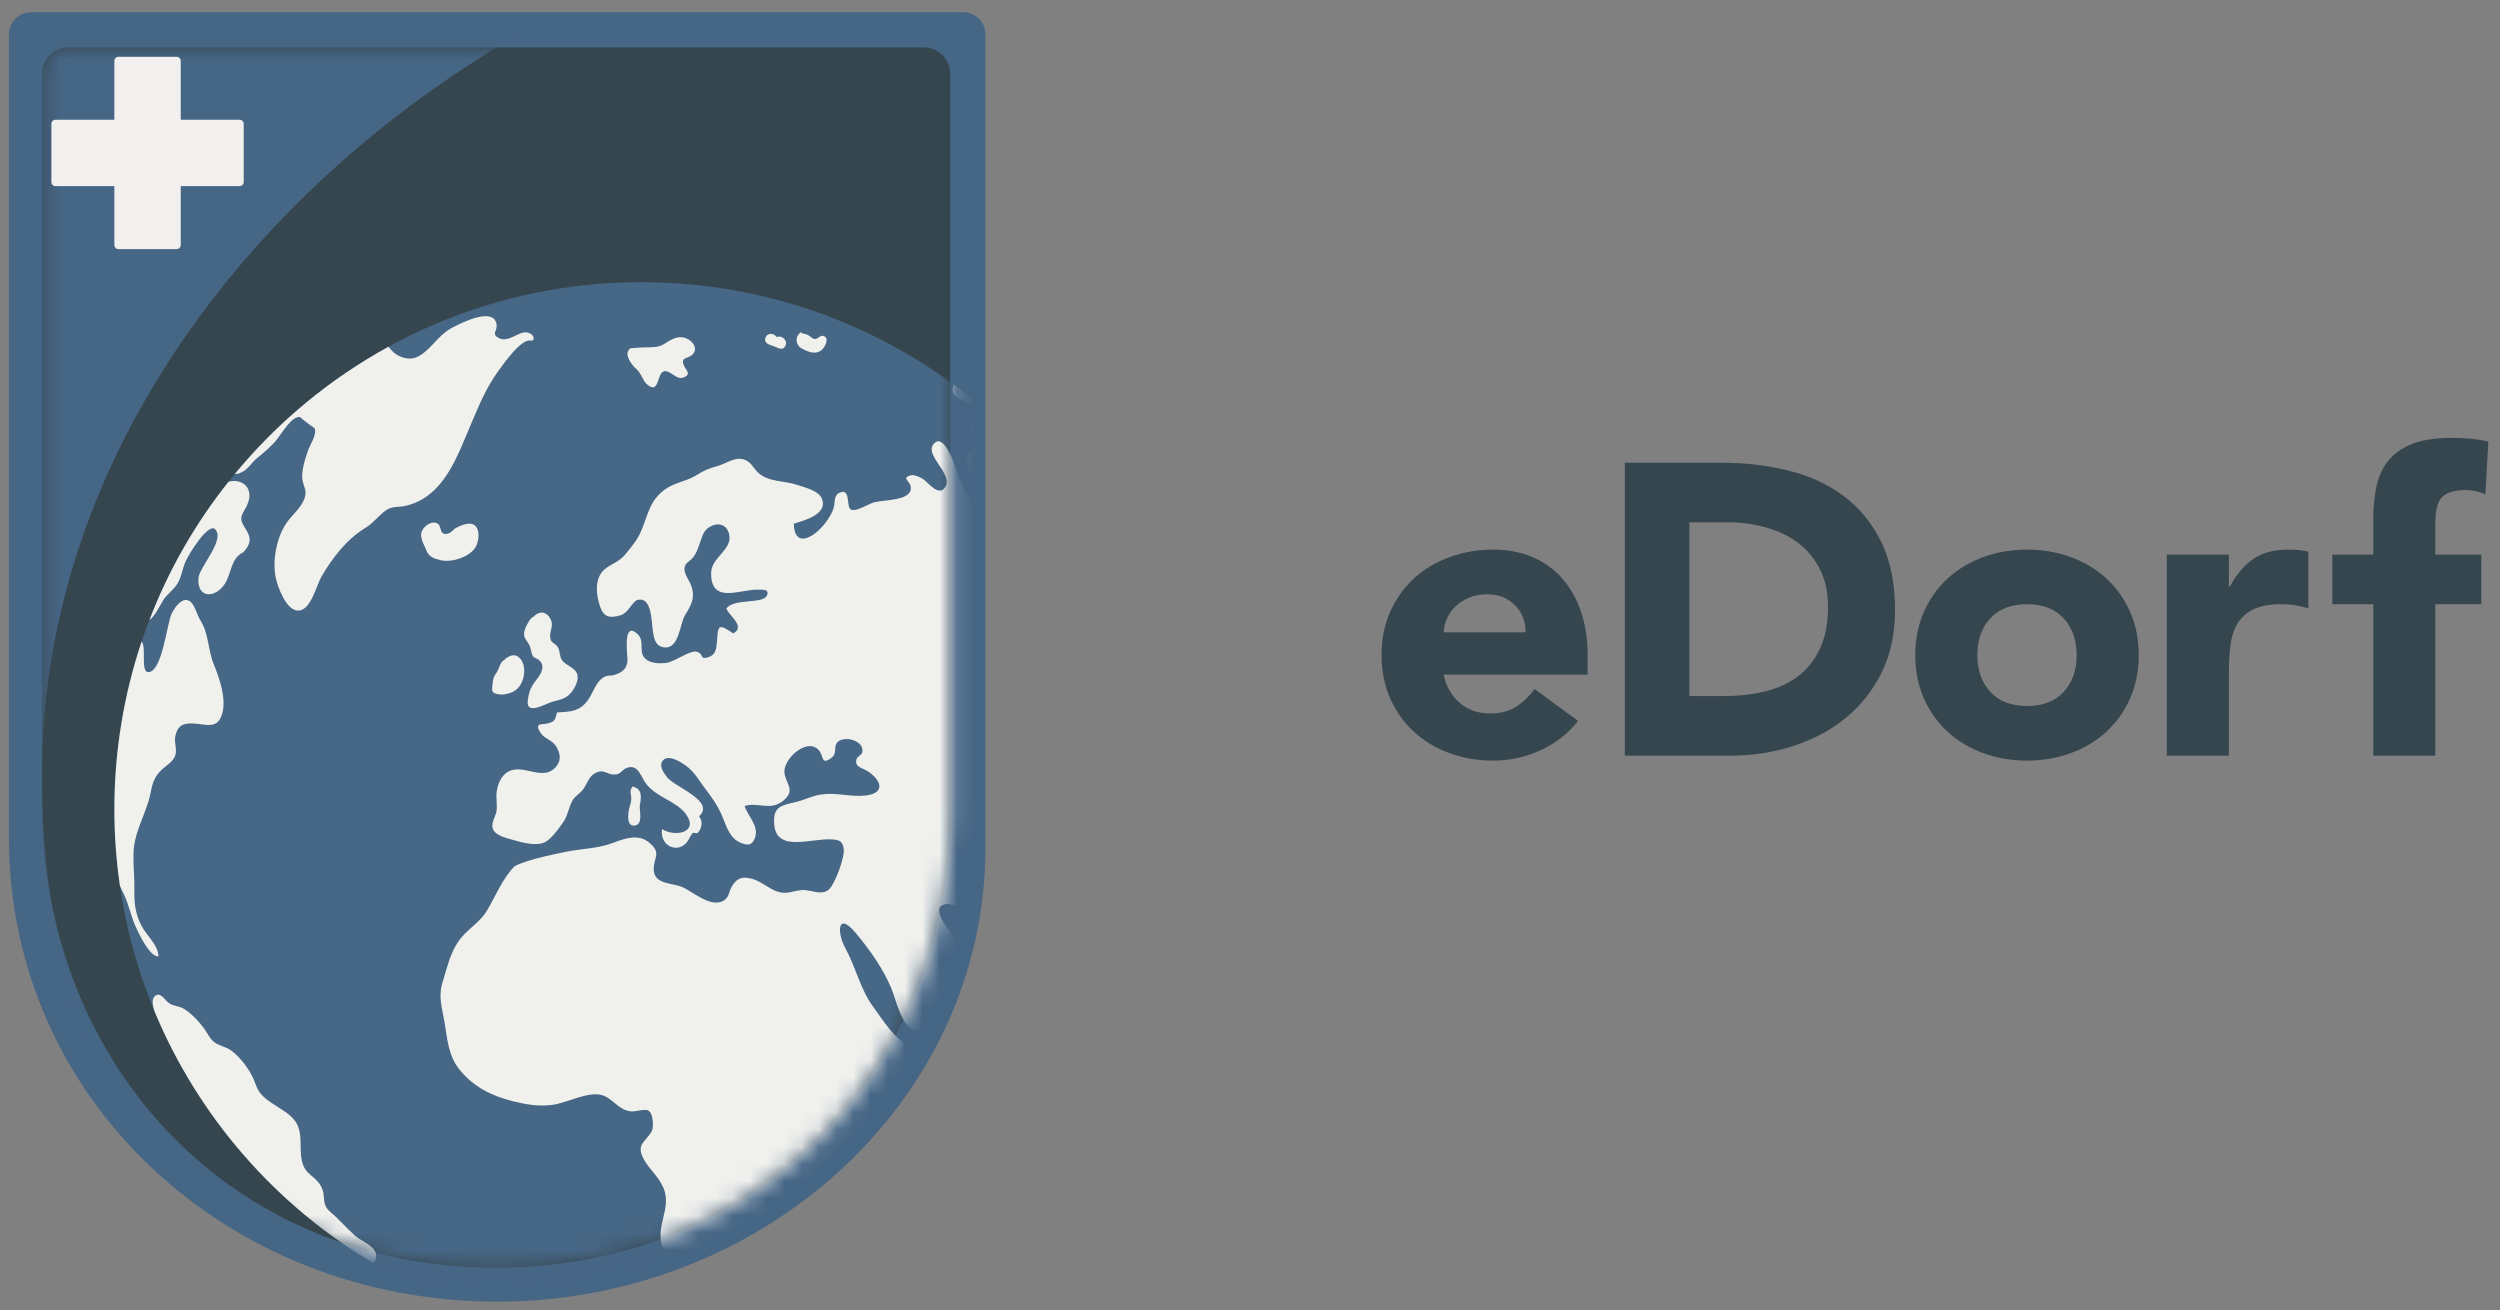
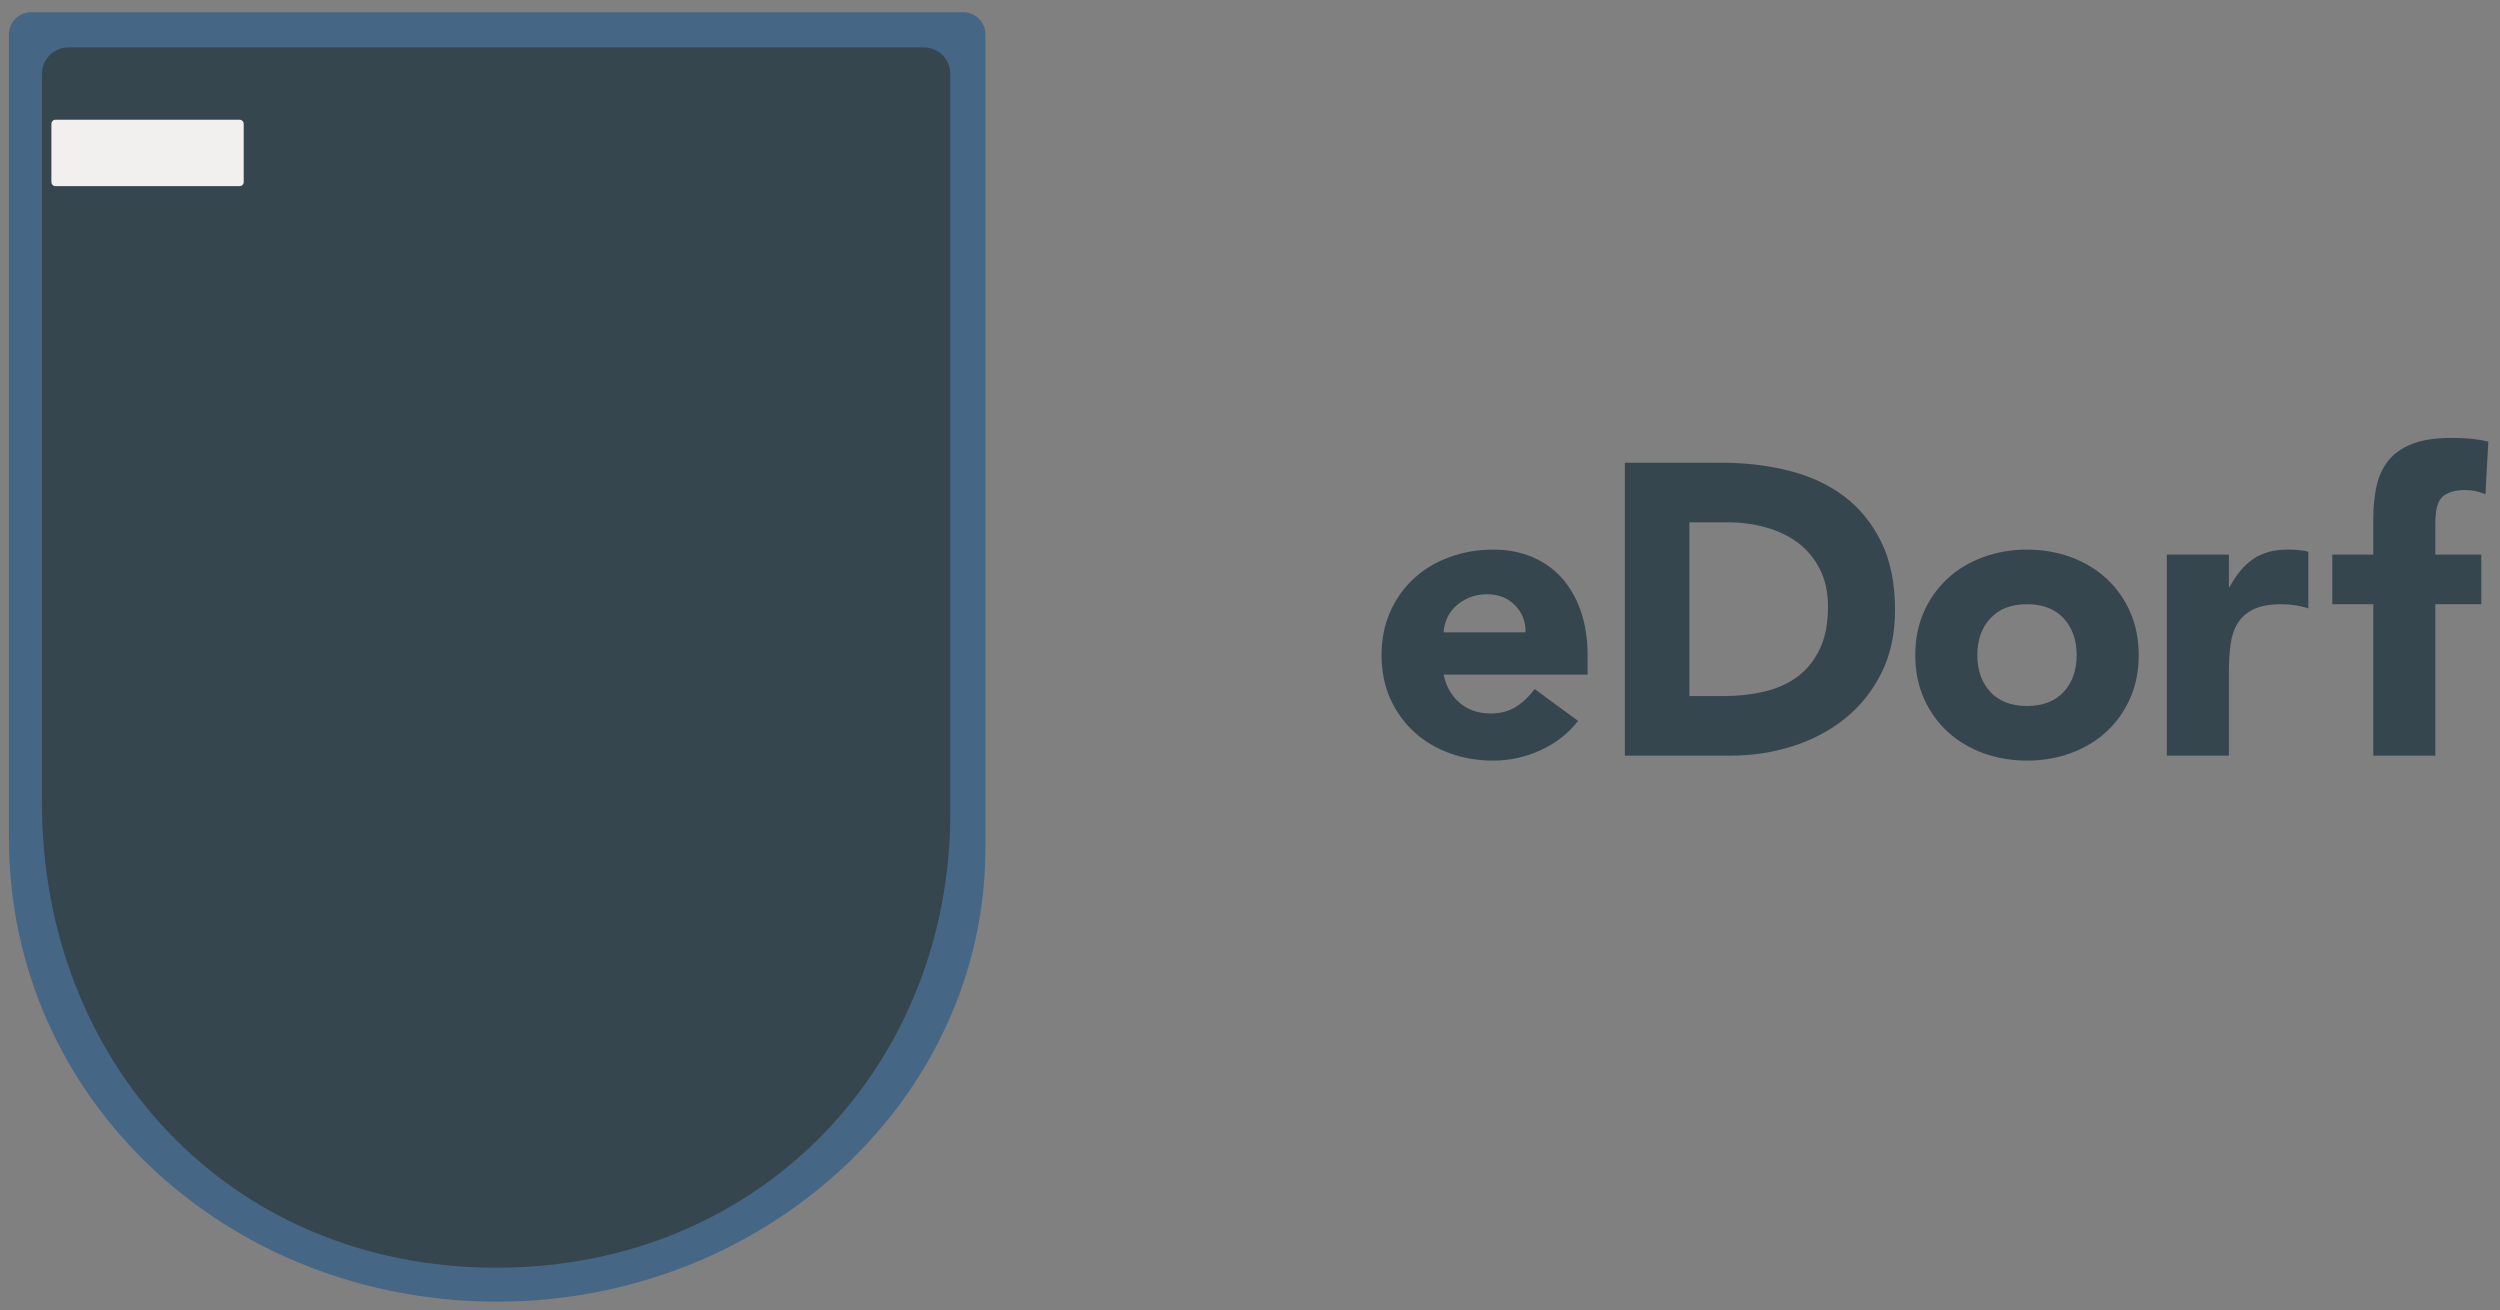
<svg xmlns="http://www.w3.org/2000/svg" xmlns:xlink="http://www.w3.org/1999/xlink" width="145px" height="76px" viewBox="0 0 145 76" version="1.1">
  <rect x="0" y="0" width="145" height="76" fill="#808080" stroke="none" />
  <title>Logo-eDorf-Relaunch-Final-mobile</title>
  <desc>Created with Sketch.</desc>
  <defs>
-     <path d="M53.116,2.283 L53.116,45.193 C53.116,59.574 42.31,71.527 26.775,71.527 C11.241,71.527 0.435,59.574 0.435,44.601 L0.435,2.283 C0.435,1.435 1.122,0.748 1.97,0.748 L51.581,0.748 C52.429,0.748 53.116,1.435 53.116,2.283 Z" id="path-1" />
-   </defs>
+     </defs>
  <g id="Page-1" stroke="none" stroke-width="1" fill="none" fill-rule="evenodd">
    <g id="Logo-eDorf-Relaunch-Final-mobile" transform="translate(0, -16)">
      <path d="M57.154,17.995 L57.154,65.171 C57.154,79.841 44.266,91.496 28.834,91.496 C13.241,91.496 0.516,79.841 0.516,64.579 L0.516,17.995 C0.516,17.285 1.092,16.707 1.802,16.707 L55.865,16.707 C56.578,16.707 57.154,17.285 57.154,17.995" id="Fill-1" fill="#466686" />
      <path d="M55.116,20.283 L55.116,63.193 C55.116,77.574 44.31,89.527 28.775,89.527 C13.241,89.527 2.435,77.574 2.435,62.601 L2.435,20.283 C2.435,19.435 3.122,18.748 3.97,18.748 L53.581,18.748 C54.429,18.748 55.116,19.435 55.116,20.283" id="Fill-2" fill="#36464E" />
      <g id="Group-18" transform="translate(2, 18)">
        <mask id="mask-2" fill="white">
          <use xlink:href="#path-1" />
        </mask>
        <g id="Clip-4" />
        <path d="M51.721,-49.234 C39.3,-49.234 27.229,-46.792 15.844,-41.976 C4.867,-37.333 -4.983,-30.695 -13.432,-22.246 C-21.88,-13.798 -28.519,-3.948 -33.161,7.029 C-37.977,18.415 -40.419,30.485 -40.419,42.906 C-40.419,55.327 -37.977,67.398 -33.161,78.784 C-28.519,89.761 -21.88,99.611 -13.432,108.06 C-4.983,116.507 4.867,123.146 15.844,127.788 C27.229,132.604 39.3,135.046 51.721,135.046 C64.142,135.046 76.213,132.604 87.599,127.788 C98.576,123.146 108.425,116.507 116.874,108.06 C125.323,99.611 131.961,89.761 136.604,78.784 C141.42,67.398 143.862,55.327 143.862,42.906 C143.862,30.485 141.42,18.415 136.604,7.028 C131.961,-3.948 125.323,-13.798 116.874,-22.246 C108.425,-30.696 98.576,-37.333 87.599,-41.976 C76.213,-46.792 64.142,-49.234 51.721,-49.234 Z M59.3,-8.381 C87.625,-8.381 103.008,14.581 103.008,42.906 C103.008,71.232 80.046,94.194 51.721,94.194 C23.396,94.194 0.435,71.232 0.435,42.906 C0.435,14.581 29.809,-8.381 58.133,-8.381 L59.3,-8.381 Z" id="Fill-3" fill="#466686" mask="url(#mask-2)" />
        <path d="M35.204,14.365 C52.084,14.365 65.774,28.055 65.774,44.936 C65.774,61.816 52.084,75.506 35.204,75.506 C18.323,75.506 4.633,61.816 4.633,44.936 C4.633,28.055 18.323,14.365 35.204,14.365" id="Fill-5" fill="#476786" mask="url(#mask-2)" />
        <path d="M28.853,17.769 C28.286,17.538 27.241,19.06 26.942,19.464 C26.212,20.451 25.803,21.464 25.325,22.582 C24.527,24.44 23.777,26.77 21.583,27.327 C21.11,27.447 20.758,27.321 20.354,27.621 C19.908,27.951 19.646,28.35 19.152,28.644 C18.097,29.29 17.268,30.376 16.648,31.437 C16.349,31.951 16.034,33.394 15.31,33.415 C14.612,33.442 14.092,32.035 13.982,31.447 C13.798,30.476 14.04,29.216 14.575,28.392 C14.906,27.883 15.488,27.463 15.672,26.87 C15.814,26.398 15.604,26.245 15.541,25.815 C15.467,25.296 15.698,24.634 15.866,24.125 C15.971,23.82 16.412,23.175 16.239,22.828 C16.208,22.828 15.41,22.23 15.41,22.188 C14.921,22.12 14.36,23.112 14.071,23.474 C13.714,23.92 13.336,24.219 12.896,24.582 C12.622,24.807 12.428,25.148 12.129,25.327 C11.909,25.458 11.741,25.505 11.62,25.489 C14.087,22.498 17.11,19.989 20.533,18.11 C20.685,18.293 20.837,18.477 21.016,18.577 C22.491,19.417 23.037,17.637 24.186,17.028 C24.774,16.713 26.679,15.753 26.805,16.85 C26.847,17.202 26.48,17.37 26.931,17.606 C27.493,17.9 28.07,17.207 28.553,17.28 C28.863,17.328 29.094,17.611 28.853,17.769" id="Fill-6" fill="#F0F0ED" mask="url(#mask-2)" />
        <path d="M12.098,30.045 C11.405,30.339 11.405,31.305 11.042,31.861 C10.497,32.701 9.421,32.733 9.51,31.531 C9.563,30.88 11.069,29.321 10.486,28.702 C10.087,28.282 8.922,30.177 8.749,30.597 C8.565,31.038 8.523,31.505 8.25,31.914 C8.024,32.245 7.683,32.476 7.468,32.806 C7.337,33.011 6.964,33.788 6.67,33.951 C7.788,31.042 9.337,28.35 11.247,25.951 L11.247,25.946 C11.982,25.726 12.701,26.251 12.397,27.132 C12.182,27.757 11.783,27.888 12.134,28.492 C12.402,28.959 12.77,29.342 12.098,30.045" id="Fill-7" fill="#F0F0ED" mask="url(#mask-2)" />
        <path d="M10.901,39.341 C10.639,40.354 9.946,39.992 9.179,39.961 C8.597,39.934 8.287,40.107 8.166,40.716 C8.093,41.073 8.276,41.461 8.171,41.803 C8.056,42.186 7.589,42.427 7.316,42.706 C6.749,43.294 6.833,43.771 6.607,44.49 C6.287,45.529 5.772,46.38 5.741,47.498 C5.726,48.243 5.814,48.988 5.793,49.707 C5.772,50.495 5.909,51.261 6.345,51.927 C6.633,52.363 7.195,52.909 7.19,53.471 C6.686,53.502 6.093,52.221 5.888,51.796 C5.583,51.14 5.479,50.442 5.153,49.802 C5.08,49.655 5.012,49.508 4.954,49.366 C4.744,47.918 4.634,46.442 4.634,44.936 C4.634,41.54 5.19,38.27 6.213,35.215 C6.507,35.499 6.135,37 6.607,36.984 C7.41,36.958 7.678,34.182 7.951,33.604 C8.14,33.211 8.549,32.628 8.975,32.848 C9.284,33.011 9.431,33.683 9.62,33.977 C10.129,34.785 10.04,35.651 10.402,36.538 C10.728,37.325 11.121,38.491 10.901,39.341" id="Fill-8" fill="#F0F0ED" mask="url(#mask-2)" />
-         <path d="M19.803,70.97 C19.771,71.112 19.714,71.201 19.641,71.248 L19.635,71.248 C13.982,67.9 9.505,62.776 6.959,56.651 C6.954,56.641 6.954,56.63 6.948,56.62 C6.812,56.19 6.77,55.749 7.2,55.686 C7.484,55.764 7.604,56.069 7.856,56.216 C8.098,56.357 8.408,56.357 8.654,56.505 C9.105,56.777 9.563,57.266 9.862,57.691 C10.056,57.958 10.14,58.205 10.397,58.42 C10.68,58.656 11.09,58.709 11.384,58.914 C11.914,59.276 12.481,60.047 12.722,60.625 C12.896,61.034 12.906,61.218 13.231,61.554 C13.552,61.879 13.94,62.084 14.312,62.331 C14.696,62.577 15.089,62.86 15.279,63.312 C15.531,63.921 15.362,64.682 15.509,65.328 C15.698,66.172 16.239,66.136 16.606,66.781 C16.963,67.411 16.564,67.8 17.189,68.319 C17.704,68.75 18.113,69.254 18.612,69.689 C18.99,70.02 19.945,70.319 19.803,70.97" id="Fill-9" fill="#F0F0ED" mask="url(#mask-2)" />
        <path d="M65.773,44.936 C65.773,48.421 65.191,51.776 64.11,54.899 C63.637,54.536 63.721,52.731 63.217,53.156 C62.173,54.038 62.084,54.882 61.858,56.179 C61.763,56.714 61.553,58.026 60.792,57.518 C60.084,57.045 60.325,55.502 60.388,54.819 C60.478,53.864 60.562,53.025 59.711,52.374 C59.144,51.933 58.535,51.623 57.853,51.754 C56.189,52.074 55.118,51.486 53.738,50.663 C53.213,50.353 52.221,50.237 52.541,51.14 C52.672,51.507 53.459,52.62 53.895,52.683 C54.473,52.757 54.683,51.959 55.344,52.232 C55.821,52.426 56.079,52.93 56.152,53.397 C56.246,54.043 56.016,54.557 55.543,54.982 C55.081,55.397 54.646,55.901 54.173,56.284 C53.675,56.688 53.092,56.861 52.525,57.113 C52.137,57.281 51.528,57.785 51.103,57.738 C50.3,57.654 49.969,55.959 49.701,55.329 C49.203,54.153 48.462,53.108 47.649,52.132 C46.562,50.82 46.521,52.074 47.045,53.025 C47.66,54.153 47.901,55.407 48.678,56.441 C49.176,57.113 49.89,58.31 50.725,58.614 C51.276,58.814 51.753,58.326 52.273,58.499 C53.102,58.767 53.045,59.921 52.714,60.541 C52.1,61.685 50.457,62.583 49.491,63.38 C49.035,63.758 48.42,64.099 48.053,64.551 C47.681,65.013 47.775,65.443 47.801,65.989 C47.848,67.065 47.534,68.22 46.72,68.986 C46.337,69.343 45.864,69.511 45.513,69.925 C45.234,70.256 45.045,70.66 44.772,70.996 C43.497,72.545 41.943,73.516 39.928,73.789 C38.957,73.915 38.343,73.778 37.786,72.975 C37.466,72.508 37.44,71.941 37.177,71.453 C37.015,71.149 36.71,70.902 36.542,70.592 C35.823,69.264 37.051,68.125 36.458,66.85 C36.159,66.199 35.671,65.832 35.34,65.238 C34.857,64.362 35.45,64.236 35.792,63.627 C35.933,63.375 35.891,62.593 35.618,62.42 C35.403,62.289 34.852,62.488 34.6,62.462 C33.839,62.373 33.54,61.69 32.899,61.512 C32.086,61.291 30.852,61.984 30.023,62.084 C29.225,62.184 28.517,62.063 27.74,61.869 C26.506,61.559 25.482,61.05 24.664,60.053 C23.992,59.234 23.944,58.242 23.777,57.255 C23.63,56.394 23.404,55.812 23.677,54.945 C23.924,54.158 24.081,53.376 24.543,52.667 C25.036,51.906 25.813,51.56 26.265,50.783 C26.753,49.943 27.152,48.962 27.829,48.254 C28.517,47.849 30.527,47.466 30.884,47.393 C31.829,47.209 32.663,47.225 33.592,46.873 C34.264,46.616 35.03,46.353 35.65,46.868 C36.411,47.503 35.886,47.734 35.917,48.453 C35.949,49.298 36.952,49.193 37.576,49.45 C38.174,49.702 39.355,50.794 40.08,50.153 C40.29,49.964 40.295,49.681 40.432,49.439 C40.757,48.873 41.114,48.815 41.707,48.999 C42.201,49.156 42.589,49.539 43.072,49.707 C43.602,49.891 43.933,49.691 44.458,49.629 C45.003,49.56 45.622,49.991 46.079,49.587 C46.431,49.271 46.977,47.765 46.94,47.303 C46.904,46.805 46.688,46.71 46.248,46.684 C44.946,46.605 42.757,47.582 42.904,45.435 C42.957,44.653 43.665,44.663 44.284,44.485 C44.736,44.359 45.14,44.154 45.622,44.081 C46.541,43.949 47.292,44.233 48.158,44.144 C49.365,44.023 49.124,43.283 48.399,42.779 C48.032,42.521 47.565,42.517 47.67,42.06 C47.712,41.871 47.974,41.803 48.011,41.64 C48.153,40.968 47.029,40.664 46.615,41.01 C46.284,41.288 46.615,41.682 46.205,41.971 C45.576,42.412 45.822,41.813 45.439,41.456 C44.741,40.811 43.439,42.039 43.497,42.79 C43.544,43.44 44.2,43.829 43.408,44.459 C42.667,45.046 41.954,44.506 41.188,44.747 C41.376,45.351 42.033,45.896 41.791,46.579 C41.613,47.072 41.361,47.036 40.978,46.889 C40.311,46.626 40.127,45.907 39.886,45.33 C39.649,44.768 39.319,44.291 38.951,43.808 C38.631,43.399 38.332,42.863 37.938,42.532 C37.624,42.27 36.799,41.713 36.458,42.097 C36.185,42.406 36.479,42.8 36.683,43.073 C37.125,43.651 39.523,44.469 38.542,45.346 C38.773,45.598 38.72,46.039 38.484,46.29 C38.4,46.38 38.248,46.254 38.174,46.327 C38.017,46.484 37.965,46.71 37.823,46.873 C37.225,47.54 36.248,47.004 36.4,46.091 C37.146,46.558 38.531,46.301 37.807,45.251 C37.261,44.464 36.101,44.27 35.487,43.472 C35.146,43.031 35.02,42.286 34.343,42.543 C34.075,42.643 34.012,42.895 33.703,42.921 C33.225,42.968 33.078,42.601 32.605,42.8 C32.165,42.989 32.102,43.361 31.86,43.729 C31.671,44.012 31.388,44.144 31.23,44.385 C30.989,44.768 30.952,45.283 30.668,45.687 C30.411,46.054 29.955,46.71 29.54,46.878 C29.073,47.062 28.291,46.878 27.813,46.731 C27.398,46.61 26.679,46.469 26.569,46.017 C26.49,45.708 26.753,45.335 26.8,45.031 C26.853,44.658 26.753,44.27 26.811,43.897 C26.884,43.44 27.083,42.952 27.514,42.737 C28.349,42.312 29.44,43.283 30.18,42.548 C30.574,42.154 30.521,41.724 30.254,41.288 C30.028,40.926 29.577,40.837 29.372,40.532 C28.926,39.871 29.487,40.049 29.781,39.955 C30.201,39.829 30.18,39.776 30.312,39.32 C31.094,39.278 31.634,39.273 32.123,38.575 C32.385,38.197 32.553,37.593 32.957,37.315 C33.241,37.121 33.377,37.236 33.681,37.131 C34.096,36.99 34.348,36.785 34.396,36.344 C34.421,36.145 34.07,33.919 34.983,34.78 C35.461,35.231 34.925,35.903 35.55,36.297 C35.849,36.481 36.274,36.485 36.605,36.454 C37.12,36.407 38.059,35.656 38.442,35.809 C38.857,35.971 38.573,36.26 39.051,36.129 C39.487,36.008 39.544,35.662 39.576,35.294 C39.655,34.265 39.618,34.129 40.531,34.738 C41.287,34.318 40.216,33.672 40.132,33.284 C40.589,32.691 42.264,33.053 42.484,32.533 C42.646,32.14 42.185,32.213 41.964,32.203 C40.956,32.155 39.229,33.09 39.245,31.232 C39.256,30.308 40.5,29.899 40.29,28.985 C40.159,28.434 39.681,28.276 39.203,28.539 C38.82,28.749 38.768,29.006 38.621,29.41 C38.5,29.757 38.421,30.051 38.185,30.35 C38.08,30.481 37.802,30.644 37.744,30.786 C37.597,31.164 37.849,31.447 38.012,31.788 C38.369,32.56 38.153,33.011 37.733,33.678 C37.419,34.187 37.397,35.709 36.474,35.541 C35.97,35.452 35.917,34.937 35.854,34.522 C35.786,34.056 35.807,32.607 34.994,32.791 C34.689,32.854 34.448,33.546 34.018,33.678 C33.325,33.893 33.009,33.762 32.81,33.195 C32.569,32.512 32.463,31.515 33.078,31.011 C33.461,30.696 33.881,30.607 34.238,30.187 C34.579,29.783 34.957,29.326 35.167,28.843 C35.592,27.878 35.65,27.043 36.584,26.376 C37.146,25.978 37.807,25.925 38.385,25.568 C38.862,25.269 39.098,25.17 39.597,25.038 C40.174,24.881 40.71,24.393 41.313,24.723 C41.602,24.886 41.733,25.19 41.97,25.411 C42.6,25.988 43.497,25.862 44.253,26.13 C44.694,26.282 45.496,26.45 45.681,26.949 C46.006,27.841 44.625,28.198 44.043,28.371 C44.064,29.61 44.898,29.342 45.56,28.681 C45.891,28.35 46.205,27.904 46.353,27.463 C46.431,27.232 46.358,26.755 46.636,26.607 C47.355,26.224 47.071,27.348 47.334,27.542 C47.607,27.736 48.394,27.206 48.725,27.127 C49.355,26.975 50.966,27.048 50.819,26.209 C50.756,25.862 50.284,25.741 50.793,25.574 C50.998,25.505 51.329,25.663 51.501,25.762 C51.822,25.946 52.478,26.912 52.851,26.198 C53.229,25.479 51.675,24.419 52.116,23.799 C52.746,22.918 53.444,25.153 53.522,25.437 C53.617,25.778 54.656,28.108 55.249,27.437 C55.638,26.996 54.609,25.957 54.415,25.61 C54.294,25.39 54.126,25.065 54.089,24.818 C54.021,24.393 54.163,24.44 54.331,24.12 C54.536,23.742 54.719,23.227 54.284,22.928 C54.299,22.382 55.218,22.346 54.672,21.668 C54.278,21.18 53.002,21.248 53.296,20.371 C53.302,20.345 53.312,20.324 53.323,20.303 C60.944,25.861 65.773,34.785 65.773,44.936" id="Fill-10" fill="#F0F0ED" mask="url(#mask-2)" />
        <path d="M34.687,43.621 C34.485,43.902 34.608,44.022 34.615,44.303 C34.621,44.532 34.524,44.729 34.48,44.949 C34.426,45.217 34.332,45.95 34.816,45.882 C35.319,45.812 35.078,45.024 35.107,44.734 C35.136,44.453 35.371,43.764 34.687,43.621" id="Fill-11" fill="#F0F0ED" mask="url(#mask-2)" />
        <path d="M28.941,33.782 C28.796,33.76 28.499,34.312 28.444,34.501 C28.339,34.869 28.41,34.969 28.581,35.216 C28.769,35.488 28.752,35.57 28.834,35.874 C28.94,36.269 29.098,36.079 29.34,36.366 C29.664,36.748 29.252,37.254 29.013,37.561 C28.754,37.893 28.652,38.251 28.608,38.668 C28.52,39.502 29.664,38.811 30.011,38.71 C30.464,38.578 30.827,38.549 31.149,38.142 C31.361,37.876 31.628,37.372 31.447,37.022 C31.28,36.699 30.81,36.586 30.602,36.298 C30.433,36.065 30.5,35.75 30.343,35.519 C30.175,35.273 29.937,35.326 29.909,34.938 C29.882,34.575 30.117,34.294 29.948,33.934 C29.743,33.494 29.305,33.37 28.941,33.782" id="Fill-12" fill="#F0F0ED" mask="url(#mask-2)" />
        <path d="M27.218,36.296 C27.014,36.4 26.943,36.804 26.814,36.99 C26.644,37.233 26.61,37.288 26.569,37.654 C26.524,38.066 26.49,38.206 26.932,38.271 C27.185,38.309 27.482,38.246 27.703,38.147 C28.224,37.912 28.422,37.359 28.403,36.806 C28.387,36.362 27.975,35.579 27.218,36.296" id="Fill-13" fill="#F0F0ED" mask="url(#mask-2)" />
        <path d="M24.345,28.683 C24.171,28.896 23.859,29.074 23.662,28.903 C23.537,28.795 23.559,28.504 23.413,28.394 C23.089,28.149 22.618,28.481 22.476,28.79 C22.306,29.16 22.589,29.553 22.721,29.905 C22.869,30.296 23.159,30.401 23.588,30.497 C24.218,30.637 25.314,30.292 25.614,29.675 C25.775,29.343 25.86,28.731 25.529,28.464 C25.277,28.261 24.773,28.421 24.345,28.683" id="Fill-14" fill="#F0F0ED" mask="url(#mask-2)" />
        <path d="M34.58,18.198 C34.109,18.484 34.646,19.181 34.907,19.401 C35.218,19.664 35.272,20.113 35.587,20.345 C36.39,20.938 35.98,19.113 36.859,19.616 C37.096,19.751 37.359,20.019 37.663,19.888 C38.105,19.698 37.804,19.484 37.685,19.236 C37.395,18.632 38.009,18.869 38.25,18.456 C38.456,18.102 38.089,17.704 37.732,17.596 C37.278,17.458 36.891,17.713 36.527,17.946 C36.079,18.234 35.652,18.092 34.58,18.198" id="Fill-15" fill="#F0F0ED" mask="url(#mask-2)" />
        <path d="M43.054,17.551 C42.886,17.313 42.511,17.284 42.406,17.569 C42.274,17.929 42.642,17.992 42.901,18.089 C43.143,18.18 43.39,18.364 43.55,18.065 C43.685,17.811 43.457,17.533 43.198,17.516 L43.054,17.551" id="Fill-16" fill="#F0F0ED" mask="url(#mask-2)" />
        <path d="M44.526,17.336 C44.509,17.303 44.483,17.281 44.447,17.272 C44.074,17.536 44.156,18.027 44.491,18.207 C44.865,18.407 45.295,18.592 45.643,18.31 C45.831,18.158 46.155,17.594 45.748,17.482 C45.556,17.43 45.435,17.685 45.258,17.663 C45.017,17.632 45.01,17.394 44.526,17.336" id="Fill-17" fill="#F0F0ED" mask="url(#mask-2)" />
      </g>
      <path d="M14.135,23.183 L14.135,26.56 C14.135,26.69 14.029,26.796 13.898,26.796 L3.218,26.796 C3.087,26.796 2.981,26.69 2.981,26.56 L2.981,23.183 C2.981,23.052 3.087,22.946 3.218,22.946 L13.898,22.946 C14.029,22.946 14.135,23.052 14.135,23.183" id="Fill-19" fill="#F1F0EE" />
-       <path d="M10.247,30.448 L6.87,30.448 C6.739,30.448 6.633,30.342 6.633,30.212 L6.633,19.531 C6.633,19.401 6.739,19.295 6.87,19.295 L10.247,19.295 C10.377,19.295 10.483,19.401 10.483,19.531 L10.483,30.212 C10.483,30.342 10.377,30.448 10.247,30.448" id="Fill-20" fill="#F1F0EE" />
      <path d="M88.481,52.677 C88.496,52.069 88.297,51.549 87.881,51.117 C87.465,50.686 86.929,50.469 86.274,50.469 C85.873,50.469 85.521,50.533 85.217,50.661 C84.913,50.789 84.654,50.953 84.438,51.153 C84.222,51.354 84.054,51.585 83.934,51.849 C83.814,52.113 83.746,52.389 83.73,52.677 L88.481,52.677 Z M91.529,57.813 C90.953,58.549 90.225,59.116 89.345,59.517 C88.465,59.916 87.553,60.116 86.61,60.116 C85.713,60.116 84.87,59.972 84.078,59.685 C83.286,59.396 82.598,58.984 82.014,58.448 C81.43,57.912 80.97,57.269 80.634,56.517 C80.298,55.765 80.13,54.925 80.13,53.997 C80.13,53.069 80.298,52.23 80.634,51.477 C80.97,50.726 81.43,50.081 82.014,49.545 C82.598,49.01 83.286,48.598 84.078,48.31 C84.87,48.021 85.713,47.877 86.61,47.877 C87.441,47.877 88.197,48.021 88.877,48.31 C89.557,48.598 90.133,49.01 90.605,49.545 C91.077,50.081 91.441,50.726 91.697,51.477 C91.953,52.23 92.081,53.069 92.081,53.997 L92.081,55.125 L83.73,55.125 C83.873,55.813 84.186,56.36 84.665,56.769 C85.146,57.177 85.738,57.381 86.442,57.381 C87.033,57.381 87.534,57.248 87.941,56.984 C88.349,56.721 88.705,56.381 89.009,55.965 L91.529,57.813 L91.529,57.813 Z" id="Fill-21" fill="#36464E" />
      <path d="M97.985,56.372 L99.928,56.372 C100.792,56.372 101.596,56.285 102.34,56.109 C103.084,55.933 103.728,55.641 104.272,55.233 C104.816,54.824 105.244,54.289 105.556,53.625 C105.868,52.961 106.024,52.15 106.024,51.189 C106.024,50.358 105.868,49.634 105.556,49.018 C105.244,48.401 104.824,47.894 104.296,47.493 C103.768,47.094 103.148,46.794 102.436,46.594 C101.724,46.394 100.976,46.294 100.192,46.294 L97.985,46.294 L97.985,56.372 Z M94.241,42.838 L99.856,42.838 C101.216,42.838 102.508,42.99 103.732,43.294 C104.956,43.598 106.024,44.09 106.936,44.77 C107.847,45.45 108.571,46.334 109.107,47.422 C109.643,48.51 109.912,49.829 109.912,51.381 C109.912,52.757 109.651,53.969 109.131,55.017 C108.612,56.064 107.912,56.944 107.032,57.656 C106.152,58.368 105.136,58.908 103.984,59.276 C102.832,59.645 101.623,59.828 100.36,59.828 L94.241,59.828 L94.241,42.838 L94.241,42.838 Z" id="Fill-22" fill="#36464E" />
      <path d="M114.686,53.997 C114.686,54.877 114.938,55.589 115.442,56.133 C115.946,56.677 116.654,56.948 117.566,56.948 C118.478,56.948 119.186,56.677 119.69,56.133 C120.194,55.589 120.446,54.877 120.446,53.997 C120.446,53.117 120.194,52.405 119.69,51.861 C119.186,51.317 118.478,51.045 117.566,51.045 C116.654,51.045 115.946,51.317 115.442,51.861 C114.938,52.405 114.686,53.117 114.686,53.997 Z M111.086,53.997 C111.086,53.069 111.254,52.23 111.59,51.477 C111.926,50.726 112.386,50.081 112.97,49.545 C113.554,49.01 114.242,48.598 115.034,48.31 C115.826,48.021 116.669,47.877 117.566,47.877 C118.461,47.877 119.305,48.021 120.097,48.31 C120.889,48.598 121.577,49.01 122.162,49.545 C122.746,50.081 123.206,50.726 123.541,51.477 C123.877,52.23 124.045,53.069 124.045,53.997 C124.045,54.925 123.877,55.765 123.541,56.517 C123.206,57.269 122.746,57.912 122.162,58.448 C121.577,58.984 120.889,59.396 120.097,59.685 C119.305,59.972 118.461,60.116 117.566,60.116 C116.669,60.116 115.826,59.972 115.034,59.685 C114.242,59.396 113.554,58.984 112.97,58.448 C112.386,57.912 111.926,57.269 111.59,56.517 C111.254,55.765 111.086,54.925 111.086,53.997 L111.086,53.997 Z" id="Fill-23" fill="#36464E" />
      <path d="M125.676,48.165 L129.276,48.165 L129.276,50.037 L129.325,50.037 C129.708,49.317 130.165,48.777 130.692,48.417 C131.22,48.058 131.883,47.877 132.684,47.877 C132.892,47.877 133.1,47.886 133.308,47.901 C133.515,47.918 133.707,47.949 133.883,47.997 L133.883,51.285 C133.627,51.205 133.375,51.146 133.127,51.106 C132.879,51.066 132.62,51.045 132.348,51.045 C131.66,51.045 131.116,51.141 130.716,51.333 C130.316,51.526 130.008,51.793 129.792,52.137 C129.577,52.481 129.436,52.893 129.373,53.373 C129.308,53.853 129.276,54.381 129.276,54.957 L129.276,59.828 L125.676,59.828 L125.676,48.165" id="Fill-24" fill="#36464E" />
      <path d="M137.651,51.045 L135.275,51.045 L135.275,48.165 L137.651,48.165 L137.651,46.102 C137.651,45.462 137.706,44.857 137.819,44.29 C137.931,43.722 138.147,43.222 138.467,42.79 C138.787,42.358 139.247,42.019 139.847,41.771 C140.447,41.522 141.235,41.398 142.21,41.398 C142.579,41.398 142.938,41.414 143.29,41.446 C143.642,41.479 143.987,41.534 144.323,41.614 L144.155,44.662 C143.946,44.582 143.754,44.521 143.579,44.481 C143.402,44.442 143.203,44.422 142.978,44.422 C142.403,44.422 141.97,44.546 141.683,44.794 C141.395,45.042 141.25,45.55 141.25,46.317 L141.25,48.165 L143.915,48.165 L143.915,51.045 L141.25,51.045 L141.25,59.828 L137.651,59.828 L137.651,51.045" id="Fill-25" fill="#36464E" />
    </g>
  </g>
</svg>